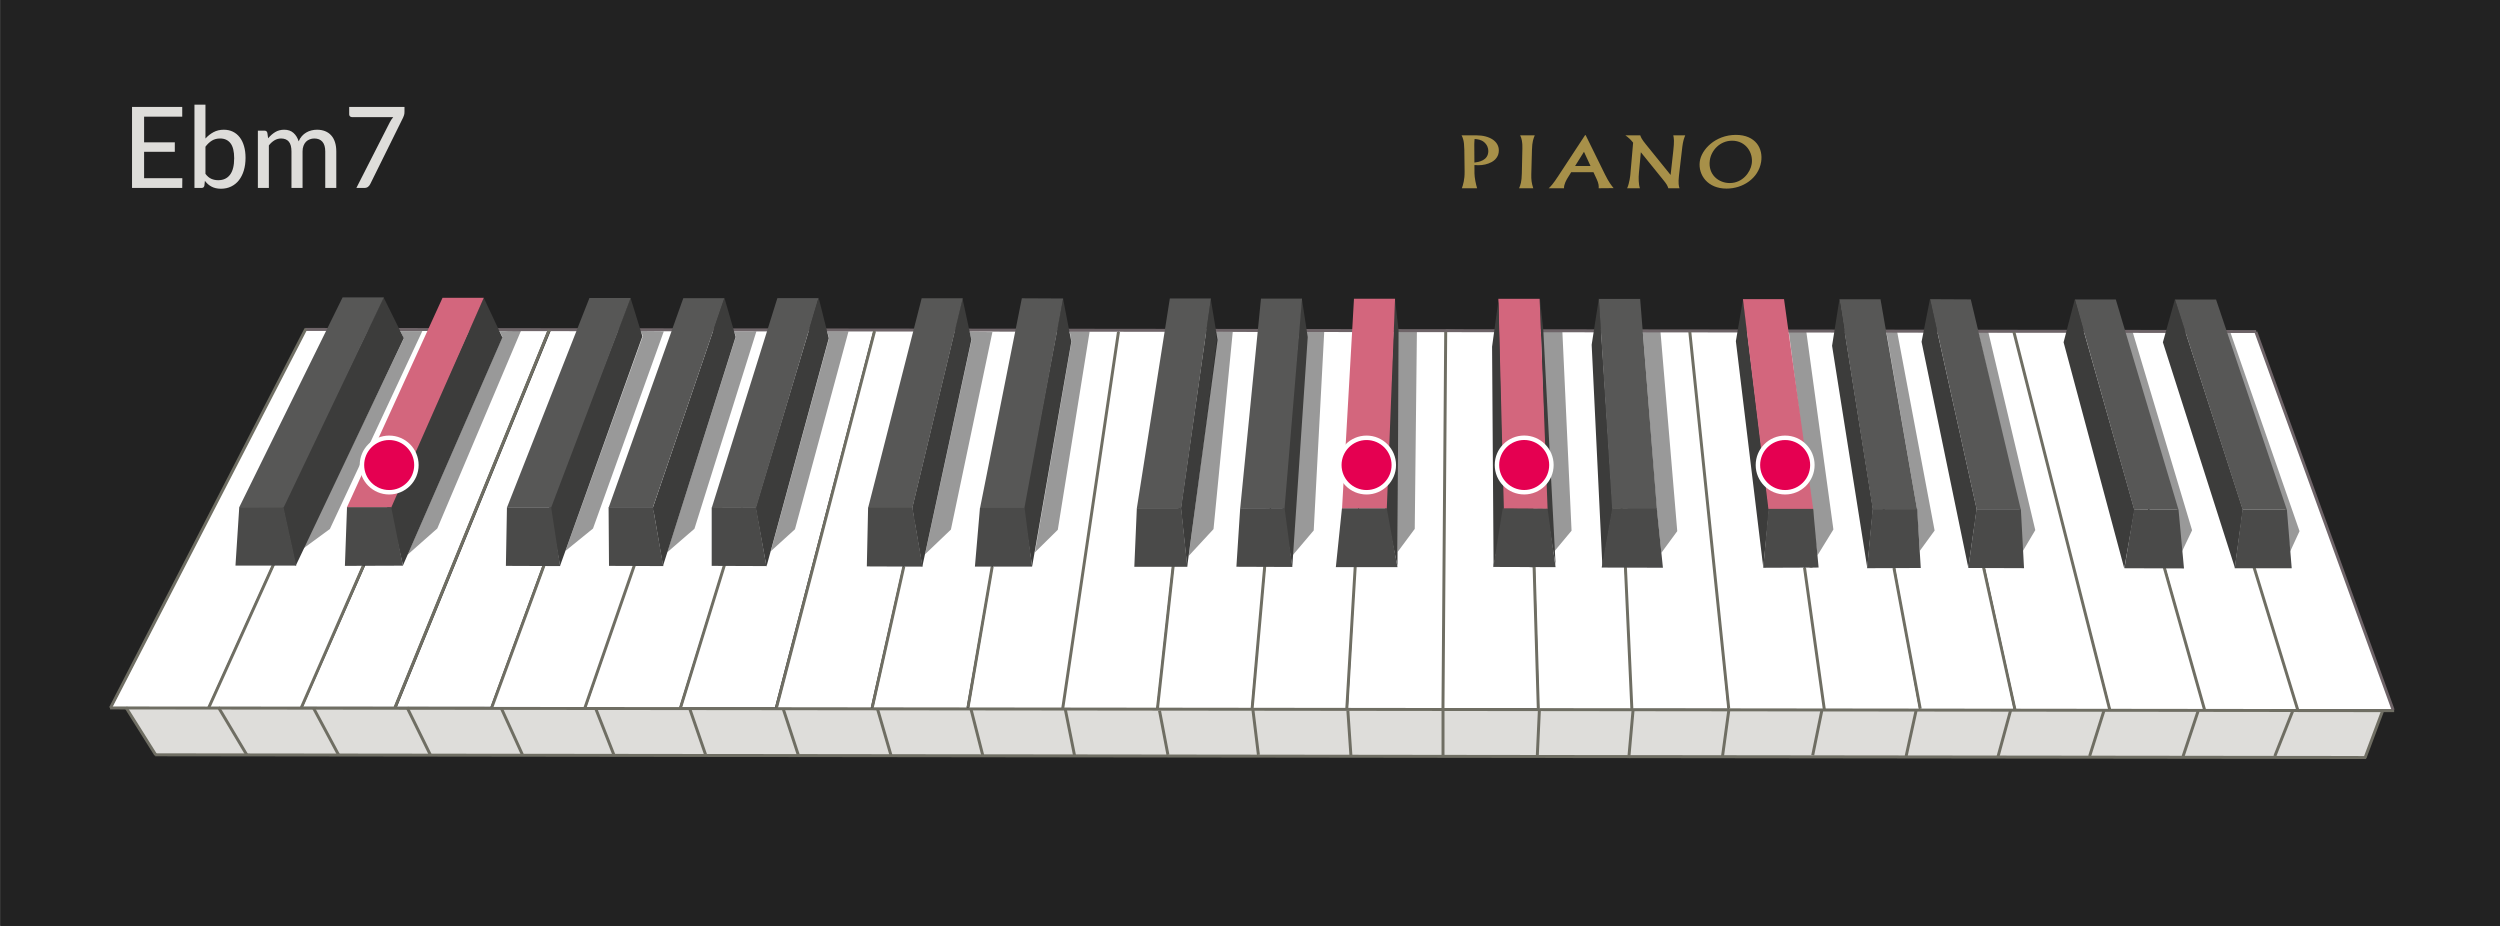
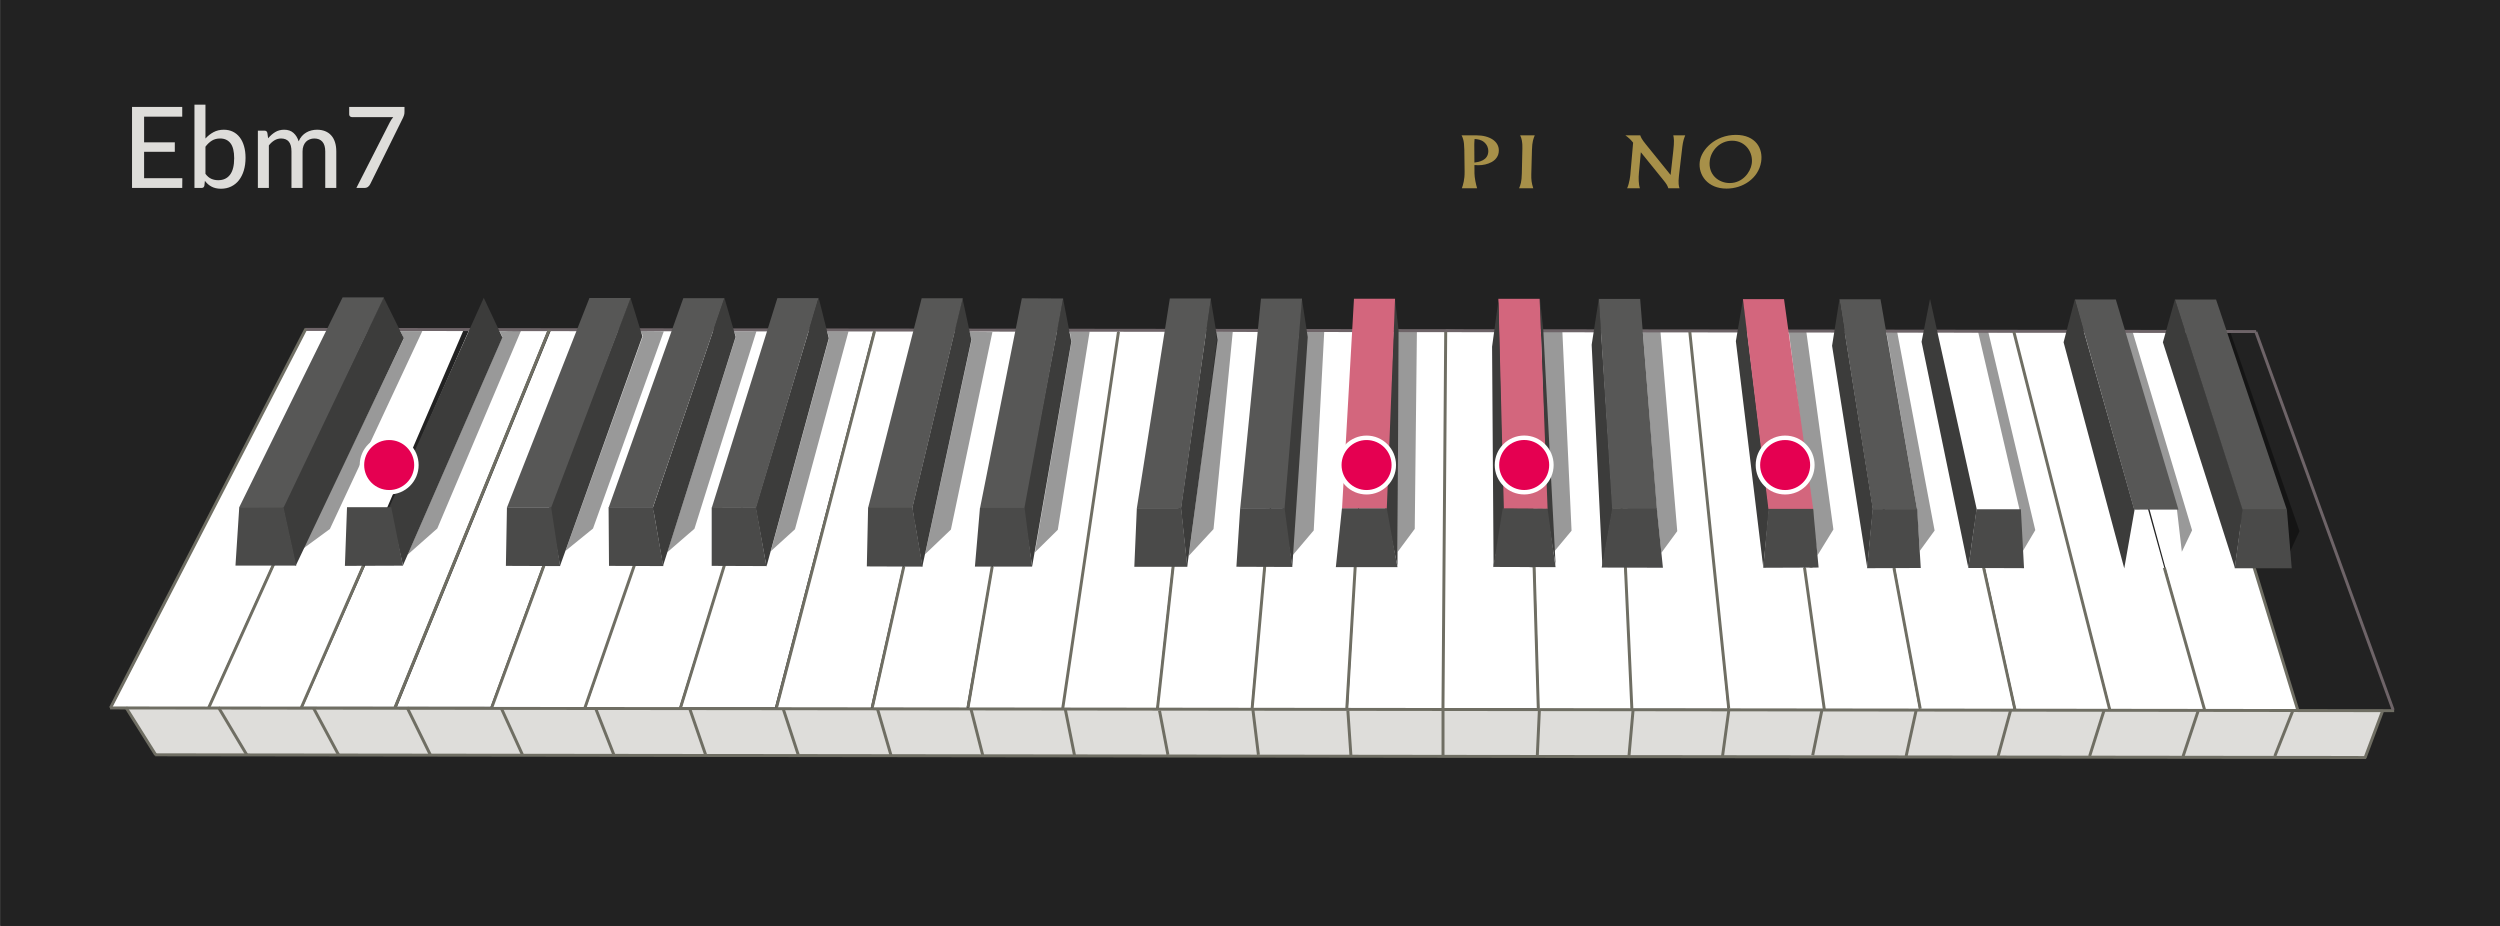
<svg xmlns="http://www.w3.org/2000/svg" xmlns:ns1="http://sodipodi.sourceforge.net/DTD/sodipodi-0.dtd" xmlns:ns2="http://www.inkscape.org/namespaces/inkscape" xmlns:xlink="http://www.w3.org/1999/xlink" width="841.89pt" height="311.811pt" viewBox="0 0 841.89 311.811" version="1.2" id="svg591" ns1:docname="Mineur_07.pdf">
  <rect x="0" y="0" width="841.89" height="311.811" fill="#333333" stroke="none" />
  <ns1:namedview id="namedview593" pagecolor="#ffffff" bordercolor="#666666" borderopacity="1.0" ns2:pageshadow="2" ns2:pageopacity="0.0" ns2:pagecheckerboard="0" ns2:document-units="pt" />
  <defs id="defs254">
    <g id="g17">
      <symbol overflow="visible" id="glyph0-0">
        <path style="stroke:none;" d="M 4.688 -21.719 C 5.02 -22 5.375 -22.258 5.75 -22.5 C 6.125 -22.738 6.531 -22.945 6.969 -23.125 C 7.414 -23.312 7.891 -23.457 8.391 -23.562 C 8.898 -23.676 9.453 -23.734 10.047 -23.734 C 10.859 -23.734 11.598 -23.617 12.266 -23.391 C 12.941 -23.16 13.516 -22.836 13.984 -22.422 C 14.453 -22.016 14.816 -21.516 15.078 -20.922 C 15.336 -20.336 15.469 -19.688 15.469 -18.969 C 15.469 -18.27 15.375 -17.672 15.188 -17.172 C 15.008 -16.672 14.773 -16.234 14.484 -15.859 C 14.203 -15.484 13.891 -15.16 13.547 -14.891 C 13.211 -14.617 12.895 -14.359 12.594 -14.109 C 12.289 -13.867 12.023 -13.633 11.797 -13.406 C 11.578 -13.188 11.445 -12.93 11.406 -12.641 L 11.062 -10.672 L 8.531 -10.672 L 8.266 -12.906 C 8.203 -13.344 8.25 -13.723 8.406 -14.047 C 8.57 -14.367 8.797 -14.664 9.078 -14.938 C 9.359 -15.219 9.672 -15.477 10.016 -15.719 C 10.359 -15.969 10.676 -16.234 10.969 -16.516 C 11.27 -16.805 11.52 -17.129 11.719 -17.484 C 11.926 -17.836 12.031 -18.258 12.031 -18.75 C 12.031 -19.344 11.816 -19.812 11.391 -20.156 C 10.961 -20.508 10.41 -20.688 9.734 -20.688 C 9.234 -20.688 8.805 -20.633 8.453 -20.531 C 8.109 -20.426 7.812 -20.305 7.562 -20.172 C 7.32 -20.047 7.113 -19.93 6.938 -19.828 C 6.758 -19.723 6.594 -19.672 6.438 -19.672 C 6.094 -19.672 5.844 -19.82 5.688 -20.125 Z M 7.469 -5.656 C 7.469 -5.969 7.523 -6.258 7.641 -6.531 C 7.754 -6.801 7.906 -7.035 8.094 -7.234 C 8.289 -7.441 8.523 -7.602 8.797 -7.719 C 9.066 -7.832 9.359 -7.891 9.672 -7.891 C 9.973 -7.891 10.254 -7.832 10.516 -7.719 C 10.785 -7.602 11.02 -7.441 11.219 -7.234 C 11.414 -7.035 11.57 -6.801 11.688 -6.531 C 11.801 -6.258 11.859 -5.969 11.859 -5.656 C 11.859 -5.344 11.801 -5.051 11.688 -4.781 C 11.57 -4.508 11.414 -4.273 11.219 -4.078 C 11.02 -3.879 10.785 -3.723 10.516 -3.609 C 10.254 -3.492 9.973 -3.438 9.672 -3.438 C 9.359 -3.438 9.066 -3.492 8.797 -3.609 C 8.523 -3.723 8.289 -3.879 8.094 -4.078 C 7.906 -4.273 7.754 -4.508 7.641 -4.781 C 7.523 -5.051 7.469 -5.344 7.469 -5.656 Z M 0.844 -27.281 L 19.516 -27.281 L 19.516 0 L 0.844 0 Z M 1.859 -1.109 L 18.375 -1.109 L 18.375 -26.188 L 1.859 -26.188 Z M 1.859 -1.109 " id="path2" />
      </symbol>
      <symbol overflow="visible" id="glyph0-1">
        <path style="stroke:none;" d="M 20.297 -3.281 L 20.266 0 L 3.359 0 L 3.359 -27.281 L 20.266 -27.281 L 20.266 -24 L 7.422 -24 L 7.422 -15.359 L 17.766 -15.359 L 17.766 -12.172 L 7.422 -12.172 L 7.422 -3.281 Z M 20.297 -3.281 " id="path5" />
      </symbol>
      <symbol overflow="visible" id="glyph0-2">
        <path style="stroke:none;" d="M 6.312 -4.75 C 6.914 -3.945 7.57 -3.391 8.281 -3.078 C 8.988 -2.766 9.766 -2.609 10.609 -2.609 C 12.328 -2.609 13.648 -3.219 14.578 -4.438 C 15.516 -5.664 15.984 -7.523 15.984 -10.016 C 15.984 -12.305 15.57 -13.984 14.75 -15.047 C 13.926 -16.117 12.758 -16.656 11.25 -16.656 C 10.188 -16.656 9.266 -16.414 8.484 -15.938 C 7.703 -15.457 6.977 -14.773 6.312 -13.891 Z M 6.312 -16.641 C 7.102 -17.523 8.004 -18.238 9.016 -18.781 C 10.035 -19.332 11.191 -19.609 12.484 -19.609 C 13.609 -19.609 14.625 -19.391 15.531 -18.953 C 16.438 -18.516 17.207 -17.883 17.844 -17.062 C 18.477 -16.25 18.961 -15.258 19.297 -14.094 C 19.641 -12.926 19.812 -11.609 19.812 -10.141 C 19.812 -8.586 19.617 -7.172 19.234 -5.891 C 18.848 -4.609 18.297 -3.508 17.578 -2.594 C 16.867 -1.688 16 -0.984 14.969 -0.484 C 13.945 0.016 12.797 0.266 11.516 0.266 C 10.891 0.266 10.316 0.203 9.797 0.078 C 9.285 -0.035 8.812 -0.207 8.375 -0.438 C 7.938 -0.664 7.531 -0.941 7.156 -1.266 C 6.789 -1.598 6.445 -1.973 6.125 -2.391 L 5.953 -0.781 C 5.848 -0.258 5.531 0 5 0 L 2.609 0 L 2.609 -28.047 L 6.312 -28.047 Z M 6.312 -16.641 " id="path8" />
      </symbol>
      <symbol overflow="visible" id="glyph0-3">
        <path style="stroke:none;" d="M 2.609 0 L 2.609 -19.297 L 4.828 -19.297 C 5.348 -19.297 5.672 -19.051 5.797 -18.562 L 6.062 -16.719 C 6.77 -17.57 7.555 -18.266 8.422 -18.797 C 9.297 -19.336 10.312 -19.609 11.469 -19.609 C 12.75 -19.609 13.785 -19.254 14.578 -18.547 C 15.379 -17.848 15.969 -16.895 16.344 -15.688 C 16.625 -16.375 16.984 -16.961 17.422 -17.453 C 17.867 -17.953 18.363 -18.359 18.906 -18.672 C 19.445 -18.992 20.023 -19.227 20.641 -19.375 C 21.254 -19.531 21.879 -19.609 22.516 -19.609 C 23.535 -19.609 24.445 -19.445 25.25 -19.125 C 26.062 -18.801 26.742 -18.328 27.297 -17.703 C 27.859 -17.086 28.285 -16.32 28.578 -15.406 C 28.867 -14.5 29.016 -13.461 29.016 -12.297 L 29.016 0 L 25.297 0 L 25.297 -12.297 C 25.297 -13.734 24.977 -14.816 24.344 -15.547 C 23.719 -16.285 22.805 -16.656 21.609 -16.656 C 21.078 -16.656 20.566 -16.562 20.078 -16.375 C 19.598 -16.195 19.176 -15.926 18.812 -15.562 C 18.457 -15.195 18.176 -14.738 17.969 -14.188 C 17.758 -13.645 17.656 -13.016 17.656 -12.297 L 17.656 0 L 13.922 0 L 13.922 -12.297 C 13.922 -13.785 13.625 -14.883 13.031 -15.594 C 12.438 -16.301 11.562 -16.656 10.406 -16.656 C 9.613 -16.656 8.875 -16.445 8.188 -16.031 C 7.5 -15.613 6.875 -15.047 6.312 -14.328 L 6.312 0 Z M 2.609 0 " id="path11" />
      </symbol>
      <symbol overflow="visible" id="glyph0-4">
        <path style="stroke:none;" d="M 20.594 -27.281 L 20.594 -25.625 C 20.594 -25.145 20.535 -24.754 20.422 -24.453 C 20.316 -24.16 20.219 -23.906 20.125 -23.688 L 9.062 -1.312 C 8.883 -0.945 8.633 -0.633 8.312 -0.375 C 8 -0.125 7.578 0 7.047 0 L 4.391 0 L 15.625 -22.062 C 15.812 -22.414 16 -22.738 16.188 -23.031 C 16.375 -23.332 16.582 -23.609 16.812 -23.859 L 2.875 -23.859 C 2.633 -23.859 2.422 -23.945 2.234 -24.125 C 2.055 -24.301 1.969 -24.508 1.969 -24.75 L 1.969 -27.281 Z M 20.594 -27.281 " id="path14" />
      </symbol>
    </g>
    <clipPath id="clip1">
      <path d="M 486.91 45 L 594 45 L 594 64 L 486.91 64 Z M 486.91 45 " id="path19" />
    </clipPath>
    <clipPath id="clip3">
      <path d="M 6 0.426 L 19 0.426 L 19 18.512 L 6 18.512 Z M 6 0.426 " id="path22" />
    </clipPath>
    <clipPath id="clip4">
      <path d="M 25 0.426 L 31 0.426 L 31 18.512 L 25 18.512 Z M 25 0.426 " id="path25" />
    </clipPath>
    <clipPath id="clip5">
      <path d="M 61 0.426 L 82 0.426 L 82 18.512 L 61 18.512 Z M 61 0.426 " id="path28" />
    </clipPath>
    <clipPath id="clip6">
      <path d="M 35 0.426 L 58 0.426 L 58 18.512 L 35 18.512 Z M 35 0.426 " id="path31" />
    </clipPath>
    <clipPath id="clip7">
      <path d="M 86 0.426 L 107.191 0.426 L 107.191 18.512 L 86 18.512 Z M 86 0.426 " id="path34" />
    </clipPath>
    <clipPath id="clip2">
      <rect x="0" y="0" width="108" height="19" id="rect37" />
    </clipPath>
    <g id="surface9" clip-path="url(#clip2)">
      <g clip-path="url(#clip3)" clip-rule="nonzero" id="g42">
        <path style=" stroke:none;fill-rule:nonzero;fill:rgb(65.491%,56.471%,28.627%);fill-opacity:1;" d="M 10.516 9.746 C 10.871 9.699 11.344 9.633 11.848 9.512 C 12.355 9.391 12.895 9.211 13.391 8.938 C 13.887 8.668 14.336 8.297 14.664 7.797 C 14.992 7.293 15.195 6.656 15.199 5.848 C 15.199 5.594 15.172 5.332 15.117 5.07 C 15.062 4.809 14.98 4.547 14.863 4.285 C 14.746 4.027 14.598 3.773 14.414 3.531 C 14.23 3.289 14.012 3.059 13.754 2.844 C 13.516 2.645 13.262 2.484 13.004 2.355 C 12.746 2.227 12.48 2.129 12.215 2.055 C 11.945 1.98 11.672 1.93 11.398 1.887 C 11.129 1.848 10.852 1.82 10.582 1.797 C 10.566 1.949 10.555 2.113 10.539 2.289 C 10.527 2.461 10.516 2.641 10.504 2.82 C 10.492 3 10.484 3.18 10.48 3.352 C 10.477 3.523 10.473 3.688 10.473 3.84 L 10.516 9.746 M 11.117 0.574 C 12.262 0.574 13.312 0.699 14.246 0.938 C 15.176 1.18 15.988 1.531 16.66 1.977 C 17.324 2.422 17.852 2.965 18.203 3.59 C 18.559 4.211 18.746 4.914 18.738 5.676 C 18.734 6.605 18.477 7.379 18.055 8.016 C 17.633 8.656 17.043 9.16 16.367 9.547 C 15.691 9.934 14.93 10.207 14.16 10.383 C 13.391 10.559 12.613 10.637 11.906 10.637 C 11.859 10.637 11.816 10.637 11.773 10.637 C 11.73 10.637 11.684 10.633 11.641 10.633 C 11.598 10.633 11.555 10.629 11.512 10.629 C 11.469 10.625 11.426 10.625 11.387 10.621 L 10.52 10.574 L 10.539 13.473 C 10.543 13.812 10.574 14.207 10.625 14.629 C 10.676 15.051 10.746 15.5 10.832 15.945 C 10.914 16.395 11.012 16.84 11.113 17.258 C 11.219 17.672 11.324 18.062 11.43 18.395 L 6.293 18.395 C 6.391 18.098 6.5 17.773 6.609 17.41 C 6.715 17.047 6.824 16.645 6.914 16.188 C 7.008 15.734 7.09 15.227 7.145 14.648 C 7.195 14.07 7.227 13.426 7.215 12.699 L 7.121 5.461 C 7.109 4.656 7.07 3.992 7.008 3.438 C 6.949 2.883 6.867 2.434 6.773 2.066 C 6.684 1.699 6.582 1.41 6.48 1.172 C 6.379 0.934 6.273 0.746 6.184 0.574 Z M 11.117 0.574 " id="path40" />
      </g>
      <g clip-path="url(#clip4)" clip-rule="nonzero" id="g46">
        <path style=" stroke:none;fill-rule:nonzero;fill:rgb(65.491%,56.471%,28.627%);fill-opacity:1;" d="M 30.844 0.574 C 30.734 0.84 30.625 1.105 30.52 1.395 C 30.418 1.684 30.32 1.996 30.234 2.359 C 30.148 2.723 30.074 3.141 30.016 3.637 C 29.957 4.133 29.914 4.707 29.898 5.391 L 29.672 13.59 C 29.66 14.086 29.66 14.52 29.676 14.922 C 29.688 15.324 29.719 15.691 29.77 16.055 C 29.82 16.418 29.891 16.777 29.98 17.156 C 30.074 17.539 30.191 17.941 30.332 18.395 L 25.562 18.395 C 25.676 18.125 25.785 17.863 25.887 17.57 C 25.992 17.281 26.086 16.965 26.172 16.59 C 26.254 16.215 26.324 15.785 26.379 15.266 C 26.438 14.746 26.473 14.133 26.488 13.402 L 26.672 4.906 C 26.684 4.391 26.676 3.934 26.648 3.52 C 26.621 3.105 26.578 2.73 26.512 2.391 C 26.449 2.047 26.367 1.734 26.27 1.434 C 26.172 1.137 26.055 0.855 25.922 0.574 Z M 30.844 0.574 " id="path44" />
      </g>
      <g clip-path="url(#clip5)" clip-rule="nonzero" id="g50">
        <path style=" stroke:none;fill-rule:nonzero;fill:rgb(65.491%,56.471%,28.627%);fill-opacity:1;" d="M 81.516 0.574 C 81.414 0.816 81.32 1.062 81.227 1.32 C 81.133 1.582 81.043 1.855 80.957 2.16 C 80.871 2.465 80.793 2.801 80.723 3.18 C 80.648 3.562 80.582 3.988 80.527 4.469 L 79.41 14.059 C 79.328 14.734 79.289 15.301 79.273 15.777 C 79.258 16.254 79.27 16.645 79.297 16.977 C 79.324 17.305 79.367 17.57 79.418 17.797 C 79.469 18.027 79.527 18.219 79.582 18.395 L 75.816 18.395 C 75.754 18.168 75.672 17.945 75.57 17.727 C 75.469 17.508 75.352 17.297 75.227 17.09 C 75.098 16.883 74.957 16.68 74.809 16.484 C 74.664 16.285 74.512 16.09 74.355 15.898 L 66.562 6.258 L 65.914 13.285 C 65.875 13.672 65.852 14.098 65.836 14.539 C 65.824 14.98 65.824 15.441 65.848 15.895 C 65.867 16.352 65.906 16.801 65.973 17.223 C 66.039 17.648 66.133 18.047 66.254 18.395 L 61.945 18.395 C 62.148 17.949 62.316 17.457 62.449 16.969 C 62.59 16.48 62.695 15.992 62.777 15.551 C 62.859 15.109 62.918 14.711 62.957 14.406 C 62.996 14.098 63.02 13.883 63.027 13.801 L 63.965 3.039 C 63.738 2.758 63.535 2.52 63.34 2.305 C 63.145 2.09 62.957 1.902 62.766 1.719 C 62.566 1.535 62.363 1.355 62.133 1.172 C 61.906 0.988 61.648 0.793 61.355 0.574 L 66.359 0.574 C 66.438 0.781 66.508 0.965 66.59 1.152 C 66.672 1.34 66.766 1.527 66.898 1.75 C 67.027 1.973 67.195 2.223 67.426 2.535 C 67.648 2.844 67.938 3.215 68.305 3.672 L 76.586 13.918 L 77.488 5.824 C 77.582 4.992 77.641 4.312 77.676 3.746 C 77.711 3.176 77.719 2.723 77.711 2.34 C 77.699 1.961 77.672 1.648 77.633 1.367 C 77.594 1.086 77.543 0.836 77.488 0.574 Z M 81.516 0.574 " id="path48" />
      </g>
      <g clip-path="url(#clip6)" clip-rule="nonzero" id="g54">
-         <path style=" stroke:none;fill-rule:nonzero;fill:rgb(65.491%,56.471%,28.627%);fill-opacity:1;" d="M 44.418 10.906 L 49.621 10.906 L 47.414 6.109 L 44.418 10.906 M 54.434 13.637 C 54.766 14.32 55.074 14.902 55.359 15.402 C 55.641 15.906 55.902 16.328 56.145 16.691 C 56.383 17.055 56.605 17.359 56.812 17.629 C 57.02 17.898 57.215 18.133 57.395 18.352 L 52.367 18.395 C 52.383 18.207 52.391 18.012 52.379 17.797 C 52.371 17.586 52.352 17.363 52.305 17.117 C 52.258 16.871 52.191 16.605 52.094 16.312 C 51.996 16.016 51.867 15.695 51.699 15.344 L 50.602 12.98 L 43.109 12.98 L 41.934 14.875 C 41.832 15.039 41.699 15.254 41.562 15.512 C 41.422 15.766 41.273 16.059 41.141 16.371 C 41.008 16.688 40.887 17.023 40.805 17.363 C 40.719 17.707 40.672 18.055 40.688 18.395 L 35.523 18.395 C 35.707 18.23 35.883 18.066 36.078 17.871 C 36.27 17.672 36.477 17.441 36.719 17.145 C 36.961 16.848 37.242 16.48 37.578 16.012 C 37.914 15.539 38.309 14.965 38.777 14.246 L 47.797 0.496 L 47.973 0.496 Z M 54.434 13.637 " id="path52" />
-       </g>
+         </g>
      <g clip-path="url(#clip7)" clip-rule="nonzero" id="g58">
        <path style=" stroke:none;fill-rule:nonzero;fill:rgb(65.491%,56.471%,28.627%);fill-opacity:1;" d="M 96.496 16.645 C 97.582 16.645 98.559 16.414 99.418 16.031 C 100.281 15.648 101.027 15.105 101.656 14.477 C 102.281 13.848 102.789 13.129 103.164 12.398 C 103.543 11.664 103.789 10.914 103.898 10.219 C 104.047 9.293 104.004 8.344 103.777 7.438 C 103.555 6.527 103.152 5.664 102.582 4.918 C 102.012 4.168 101.273 3.535 100.391 3.086 C 99.5 2.641 98.465 2.383 97.297 2.383 C 96.289 2.383 95.34 2.582 94.48 2.938 C 93.625 3.289 92.852 3.797 92.195 4.414 C 91.535 5.027 90.992 5.75 90.582 6.535 C 90.172 7.32 89.898 8.164 89.785 9.031 C 89.621 10.238 89.73 11.316 90.039 12.258 C 90.352 13.195 90.863 13.996 91.512 14.645 C 92.156 15.293 92.938 15.793 93.789 16.129 C 94.641 16.469 95.566 16.645 96.496 16.645 M 98.574 0.422 C 100.234 0.422 101.648 0.711 102.816 1.219 C 103.984 1.723 104.91 2.441 105.605 3.301 C 106.293 4.16 106.754 5.156 106.992 6.227 C 107.23 7.289 107.25 8.422 107.066 9.555 C 106.836 10.941 106.332 12.195 105.625 13.297 C 104.918 14.395 104.004 15.34 102.945 16.113 C 101.895 16.887 100.695 17.484 99.422 17.895 C 98.145 18.297 96.789 18.512 95.414 18.512 C 93.844 18.512 92.465 18.23 91.281 17.738 C 90.102 17.242 89.117 16.539 88.348 15.691 C 87.578 14.84 87.02 13.848 86.691 12.781 C 86.359 11.715 86.258 10.574 86.406 9.438 C 86.531 8.441 86.914 7.387 87.527 6.359 C 88.145 5.328 88.992 4.328 90.039 3.449 C 91.094 2.57 92.352 1.812 93.781 1.277 C 95.219 0.738 96.824 0.422 98.574 0.422 " id="path56" />
      </g>
    </g>
    <clipPath id="clip8">
      <path d="M 486.91 36.609 L 601.066 36.609 L 601.066 75.57 L 486.91 75.57 Z M 486.91 36.609 " id="path61" />
    </clipPath>
    <filter id="alpha" filterUnits="objectBoundingBox" x="0" y="0" width="1" height="1">
      <feColorMatrix type="matrix" in="SourceGraphic" values="0 0 0 0 1 0 0 0 0 1 0 0 0 0 1 0 0 0 1 0" id="feColorMatrix64" />
    </filter>
    <mask id="mask0">
      <g filter="url(#alpha)" id="g69">
        <rect x="0" y="0" width="841.89" height="311.811" style="fill:rgb(0%,0%,0%);fill-opacity:0.4;stroke:none;" id="rect67" />
      </g>
    </mask>
    <clipPath id="clip9">
      <rect x="0" y="0" width="18" height="79" id="rect72" />
    </clipPath>
    <g id="surface12" clip-path="url(#clip9)">
      <path style=" stroke:none;fill-rule:nonzero;fill:rgb(0%,0%,0%);fill-opacity:1;" d="M 1.383 1.656 L 11.035 77.039 L 16.406 68.305 L 7.281 1.656 Z M 1.383 1.656 " id="path75" />
    </g>
    <mask id="mask1">
      <g filter="url(#alpha)" id="g80">
        <rect x="0" y="0" width="841.89" height="311.811" style="fill:rgb(0%,0%,0%);fill-opacity:0.4;stroke:none;" id="rect78" />
      </g>
    </mask>
    <clipPath id="clip10">
      <rect x="0" y="0" width="19" height="77" id="rect83" />
    </clipPath>
    <g id="surface15" clip-path="url(#clip10)">
      <path style=" stroke:none;fill-rule:nonzero;fill:rgb(0%,0%,0%);fill-opacity:1;" d="M 1.191 1.441 L 11.484 61.094 L 12.484 75.539 L 17.492 68.66 L 4.824 1.441 Z M 1.191 1.441 " id="path86" />
    </g>
    <mask id="mask2">
      <g filter="url(#alpha)" id="g91">
        <rect x="0" y="0" width="841.89" height="311.811" style="fill:rgb(0%,0%,0%);fill-opacity:0.4;stroke:none;" id="rect89" />
      </g>
    </mask>
    <clipPath id="clip11">
      <rect x="0" y="0" width="28" height="77" id="rect94" />
    </clipPath>
    <g id="surface18" clip-path="url(#clip11)">
      <path style=" stroke:none;fill-rule:nonzero;fill:rgb(0%,0%,0%);fill-opacity:1;" d="M 1.078 1.652 L 21.504 61.73 L 23.211 75.75 L 26.379 68.871 L 3.008 1.652 Z M 1.078 1.652 " id="path97" />
    </g>
    <mask id="mask3">
      <g filter="url(#alpha)" id="g102">
        <rect x="0" y="0" width="841.89" height="311.811" style="fill:rgb(0%,0%,0%);fill-opacity:0.4;stroke:none;" id="rect100" />
      </g>
    </mask>
    <clipPath id="clip12">
      <rect x="0" y="0" width="26" height="77" id="rect105" />
    </clipPath>
    <g id="surface21" clip-path="url(#clip12)">
      <path style=" stroke:none;fill-rule:nonzero;fill:rgb(0%,0%,0%);fill-opacity:1;" d="M 1.383 1.715 L 19.113 61.723 L 20.75 75.812 L 24.199 68.578 L 4.164 1.715 Z M 1.383 1.715 " id="path108" />
    </g>
    <mask id="mask4">
      <g filter="url(#alpha)" id="g113">
        <rect x="0" y="0" width="841.89" height="311.811" style="fill:rgb(0%,0%,0%);fill-opacity:0.4;stroke:none;" id="rect111" />
      </g>
    </mask>
    <clipPath id="clip13">
      <rect x="0" y="0" width="22" height="77" id="rect116" />
    </clipPath>
    <g id="surface24" clip-path="url(#clip13)">
      <path style=" stroke:none;fill-rule:nonzero;fill:rgb(0%,0%,0%);fill-opacity:1;" d="M 1.117 1.66 L 15.023 61.312 L 16.094 75.758 L 20.395 68.523 L 4.535 1.66 Z M 1.117 1.66 " id="path119" />
    </g>
    <mask id="mask5">
      <g filter="url(#alpha)" id="g124">
        <rect x="0" y="0" width="841.89" height="311.811" style="fill:rgb(0%,0%,0%);fill-opacity:0.4;stroke:none;" id="rect122" />
      </g>
    </mask>
    <clipPath id="clip14">
      <rect x="0" y="0" width="14" height="78" id="rect127" />
    </clipPath>
    <g id="surface27" clip-path="url(#clip14)">
      <path style=" stroke:none;fill-rule:nonzero;fill:rgb(0%,0%,0%);fill-opacity:1;" d="M 1.203 1.656 L 5.895 61.297 L 7.457 76.188 L 12.824 68.871 L 7.172 1.656 Z M 1.203 1.656 " id="path130" />
    </g>
    <mask id="mask6">
      <g filter="url(#alpha)" id="g135">
        <rect x="0" y="0" width="841.89" height="311.811" style="fill:rgb(0%,0%,0%);fill-opacity:0.4;stroke:none;" id="rect133" />
      </g>
    </mask>
    <clipPath id="clip15">
      <rect x="0" y="0" width="14" height="78" id="rect138" />
    </clipPath>
    <g id="surface30" clip-path="url(#clip15)">
      <path style=" stroke:none;fill-rule:nonzero;fill:rgb(0%,0%,0%);fill-opacity:1;" d="M 1.953 1.492 C 1.953 1.492 4.316 62.184 4.195 61.699 C 4.078 61.215 6.152 76.027 6.152 76.027 L 12.23 68.711 L 9.129 1.492 Z M 1.953 1.492 " id="path141" />
    </g>
    <mask id="mask7">
      <g filter="url(#alpha)" id="g146">
        <rect x="0" y="0" width="841.89" height="311.811" style="fill:rgb(0%,0%,0%);fill-opacity:0.4;stroke:none;" id="rect144" />
      </g>
    </mask>
    <clipPath id="clip16">
      <rect x="0" y="0" width="13" height="79" id="rect149" />
    </clipPath>
    <g id="surface33" clip-path="url(#clip16)">
      <path style=" stroke:none;fill-rule:nonzero;fill:rgb(0%,0%,0%);fill-opacity:1;" d="M 6.133 1.477 L 1.188 77.145 L 8.402 68.625 L 11.961 1.336 Z M 6.133 1.477 " id="path152" />
    </g>
    <mask id="mask8">
      <g filter="url(#alpha)" id="g157">
        <rect x="0" y="0" width="841.89" height="311.811" style="fill:rgb(0%,0%,0%);fill-opacity:0.4;stroke:none;" id="rect155" />
      </g>
    </mask>
    <clipPath id="clip17">
      <rect x="0" y="0" width="10" height="77" id="rect160" />
    </clipPath>
    <g id="surface36" clip-path="url(#clip17)">
      <path style=" stroke:none;fill-rule:nonzero;fill:rgb(0%,0%,0%);fill-opacity:1;" d="M 1.543 1.379 L 1.629 75.914 L 7.426 68.102 L 8.152 1.379 Z M 1.543 1.379 " id="path163" />
    </g>
    <mask id="mask9">
      <g filter="url(#alpha)" id="g168">
        <rect x="0" y="0" width="841.89" height="311.811" style="fill:rgb(0%,0%,0%);fill-opacity:0.4;stroke:none;" id="rect166" />
      </g>
    </mask>
    <clipPath id="clip18">
      <rect x="0" y="0" width="29" height="77" id="rect171" />
    </clipPath>
    <g id="surface39" clip-path="url(#clip18)">
      <path style=" stroke:none;fill-rule:nonzero;fill:rgb(0%,0%,0%);fill-opacity:1;" d="M 20.555 1.652 L 21.195 3.836 L 1.578 75.621 L 9.711 68.234 L 27.727 1.652 Z M 20.555 1.652 " id="path174" />
    </g>
    <mask id="mask10">
      <g filter="url(#alpha)" id="g179">
        <rect x="0" y="0" width="841.89" height="311.811" style="fill:rgb(0%,0%,0%);fill-opacity:0.4;stroke:none;" id="rect177" />
      </g>
    </mask>
    <clipPath id="clip19">
      <rect x="0" y="0" width="26" height="78" id="rect182" />
    </clipPath>
    <g id="surface42" clip-path="url(#clip19)">
      <path style=" stroke:none;fill-rule:nonzero;fill:rgb(0%,0%,0%);fill-opacity:1;" d="M 16.527 1.762 L 17.172 4.512 L 1.52 76.648 L 10.223 68.34 L 24.199 1.832 Z M 16.527 1.762 " id="path185" />
    </g>
    <mask id="mask11">
      <g filter="url(#alpha)" id="g190">
        <rect x="0" y="0" width="841.89" height="311.811" style="fill:rgb(0%,0%,0%);fill-opacity:0.4;stroke:none;" id="rect188" />
      </g>
    </mask>
    <clipPath id="clip20">
      <rect x="0" y="0" width="18" height="79" id="rect193" />
    </clipPath>
    <g id="surface45" clip-path="url(#clip20)">
      <path style=" stroke:none;fill-rule:nonzero;fill:rgb(0%,0%,0%);fill-opacity:1;" d="M 10.371 1.809 L 10.801 4.488 L 1.316 77.191 L 9.66 68.176 L 16.129 1.809 Z M 10.371 1.809 " id="path196" />
    </g>
    <mask id="mask12">
      <g filter="url(#alpha)" id="g201">
        <rect x="0" y="0" width="841.89" height="311.811" style="fill:rgb(0%,0%,0%);fill-opacity:0.4;stroke:none;" id="rect199" />
      </g>
    </mask>
    <clipPath id="clip21">
      <rect x="0" y="0" width="44" height="76" id="rect204" />
    </clipPath>
    <g id="surface48" clip-path="url(#clip21)">
      <path style=" stroke:none;fill-rule:nonzero;fill:rgb(0%,0%,0%);fill-opacity:1;" d="M 34.832 1.488 L 35.973 4.027 L 1.895 74.891 L 11.09 68.141 L 42.219 1.488 Z M 34.832 1.488 " id="path207" />
    </g>
    <mask id="mask13">
      <g filter="url(#alpha)" id="g212">
        <rect x="0" y="0" width="841.89" height="311.811" style="fill:rgb(0%,0%,0%);fill-opacity:0.4;stroke:none;" id="rect210" />
      </g>
    </mask>
    <clipPath id="clip22">
      <rect x="0" y="0" width="41" height="78" id="rect215" />
    </clipPath>
    <g id="surface51" clip-path="url(#clip22)">
      <path style=" stroke:none;fill-rule:nonzero;fill:rgb(0%,0%,0%);fill-opacity:1;" d="M 32.242 1.52 L 33.168 3.422 L 1.219 76.836 L 11.266 67.957 L 39.418 1.449 Z M 32.242 1.52 " id="path218" />
    </g>
    <mask id="mask14">
      <g filter="url(#alpha)" id="g223">
        <rect x="0" y="0" width="841.89" height="311.811" style="fill:rgb(0%,0%,0%);fill-opacity:0.4;stroke:none;" id="rect221" />
      </g>
    </mask>
    <clipPath id="clip23">
      <rect x="0" y="0" width="21" height="78" id="rect226" />
    </clipPath>
    <g id="surface54" clip-path="url(#clip23)">
      <path style=" stroke:none;fill-rule:nonzero;fill:rgb(0%,0%,0%);fill-opacity:1;" d="M 13.254 1.699 L 13.828 5.086 L 1.508 76.02 L 9.215 68.418 L 19.934 1.699 Z M 13.254 1.699 " id="path229" />
    </g>
    <mask id="mask15">
      <g filter="url(#alpha)" id="g234">
        <rect x="0" y="0" width="841.89" height="311.811" style="fill:rgb(0%,0%,0%);fill-opacity:0.4;stroke:none;" id="rect232" />
      </g>
    </mask>
    <clipPath id="clip24">
      <rect x="0" y="0" width="33" height="78" id="rect237" />
    </clipPath>
    <g id="surface57" clip-path="url(#clip24)">
      <path style=" stroke:none;fill-rule:nonzero;fill:rgb(0%,0%,0%);fill-opacity:1;" d="M 24.184 1.625 L 24.828 3.312 L 1.664 76.016 L 10.859 68.062 L 31.711 1.625 Z M 24.184 1.625 " id="path240" />
    </g>
    <mask id="mask16">
      <g filter="url(#alpha)" id="g245">
        <rect x="0" y="0" width="841.89" height="311.811" style="fill:rgb(0%,0%,0%);fill-opacity:0.4;stroke:none;" id="rect243" />
      </g>
    </mask>
    <clipPath id="clip25">
      <rect x="0" y="0" width="36" height="77" id="rect248" />
    </clipPath>
    <g id="surface60" clip-path="url(#clip25)">
      <path style=" stroke:none;fill-rule:nonzero;fill:rgb(0%,0%,0%);fill-opacity:1;" d="M 26.785 1.547 L 27.5 3.164 L 1.43 75.516 L 10.699 67.988 L 34.527 1.621 Z M 26.785 1.547 " id="path251" />
    </g>
  </defs>
  <g id="surface1">
    <path style=" stroke:none;fill-rule:nonzero;fill:rgb(13.333%,13.333%,13.333%);fill-opacity:1;" d="M 0.34 311.812 L 842.227 311.812 L 842.227 0 L 0.34 0 Z M 0.34 311.812 " id="path256" />
    <g clip-path="url(#clip1)" clip-rule="nonzero" id="g260">
      <use xlink:href="#surface9" transform="matrix(1,0,0,1,486,45)" id="use258" />
    </g>
    <g clip-path="url(#clip8)" clip-rule="nonzero" id="g264">
      <path style="fill:none;stroke-width:0.337;stroke-linecap:butt;stroke-linejoin:miter;stroke:rgb(0%,0%,0%);stroke-opacity:1;stroke-miterlimit:4;" d="M -0.002 -0.002 L -200.732 -0.002 L -200.732 100.823 L -0.002 100.823 Z M -0.002 -0.002 " transform="matrix(1,0,0,-1,604.931,114.237)" id="path262" />
    </g>
    <g style="fill:rgb(87.059%,86.667%,85.49%);fill-opacity:1;" id="g268">
      <use xlink:href="#glyph0-1" x="41.102" y="63.293" id="use266" />
    </g>
    <g style="fill:rgb(87.059%,86.667%,85.49%);fill-opacity:1;" id="g276">
      <use xlink:href="#glyph0-2" x="62.876" y="63.293" id="use270" />
      <use xlink:href="#glyph0-3" x="84.232" y="63.293" id="use272" />
      <use xlink:href="#glyph0-4" x="115.62" y="63.293" id="use274" />
    </g>
-     <path style=" stroke:none;fill-rule:nonzero;fill:rgb(100%,100%,100%);fill-opacity:1;" d="M 734.234 111.438 L 773.988 238.871 L 805.684 238.871 L 759.336 111.578 Z M 734.234 111.438 " id="path278" />
    <path style=" stroke:none;fill-rule:nonzero;fill:rgb(100%,100%,100%);fill-opacity:1;" d="M 707.438 111.379 L 742.23 238.812 L 773.57 238.812 L 734.664 111.805 Z M 707.438 111.379 " id="path280" />
    <path style=" stroke:none;fill-rule:nonzero;fill:rgb(100%,100%,100%);fill-opacity:1;" d="M 678.098 111.531 L 710.766 238.965 L 742.105 238.965 L 706.742 111.676 Z M 678.098 111.531 " id="path282" />
    <path style=" stroke:none;fill-rule:nonzero;fill:rgb(100%,100%,100%);fill-opacity:1;" d="M 650.957 111.746 L 678.949 239.176 L 710.285 239.176 L 677.973 111.887 Z M 650.957 111.746 " id="path284" />
    <path style=" stroke:none;fill-rule:nonzero;fill:rgb(100%,100%,100%);fill-opacity:1;" d="M 624.238 111.699 L 646.562 239.133 L 678.184 239.133 L 651.539 111.844 Z M 624.238 111.699 " id="path286" />
    <path style=" stroke:none;fill-rule:nonzero;fill:rgb(100%,100%,100%);fill-opacity:1;" d="M 569.199 111.473 L 582.309 238.832 L 614.355 238.832 L 596.145 111.613 Z M 569.199 111.473 " id="path288" />
    <path style=" stroke:none;fill-rule:nonzero;fill:rgb(100%,100%,100%);fill-opacity:1;" d="M 543.469 111.332 L 549.777 238.695 L 581.824 238.695 L 569.281 111.473 Z M 543.469 111.332 " id="path290" />
    <path style=" stroke:none;fill-rule:nonzero;fill:rgb(100%,100%,100%);fill-opacity:1;" d="M 514.645 111.562 L 518.332 238.926 L 550.164 238.926 L 541.875 111.707 Z M 514.645 111.562 " id="path292" />
    <path style=" stroke:none;fill-rule:nonzero;fill:rgb(100%,100%,100%);fill-opacity:1;" d="M 102.832 111.188 L 37.562 238.266 L 69.965 238.266 L 127.508 111.117 Z M 102.832 111.188 " id="path294" />
    <path style=" stroke:none;fill-rule:nonzero;fill:rgb(100%,100%,100%);fill-opacity:1;" d="M 129.336 110.973 L 70.09 238.055 L 101.5 238.055 L 156.211 110.902 Z M 129.336 110.973 " id="path296" />
    <path style=" stroke:none;fill-rule:nonzero;fill:rgb(100%,100%,100%);fill-opacity:1;" d="M 158.043 110.941 L 101.988 238.02 L 132.691 238.02 L 184.566 110.867 Z M 158.043 110.941 " id="path298" />
    <path style=" stroke:none;fill-rule:nonzero;fill:rgb(100%,100%,100%);fill-opacity:1;" d="M 185.633 110.941 L 133.688 238.02 L 165.238 238.02 L 211.941 110.867 Z M 185.633 110.941 " id="path300" />
    <path style=" stroke:none;fill-rule:nonzero;fill:rgb(100%,100%,100%);fill-opacity:1;" d="M 212.898 111.152 L 165.844 238.23 L 197.254 238.23 L 240.41 111.082 Z M 212.898 111.152 " id="path302" />
    <path style=" stroke:none;fill-rule:nonzero;fill:rgb(100%,100%,100%);fill-opacity:1;" d="M 240.82 111.367 L 197.309 238.445 L 228.719 238.445 L 268.332 111.293 Z M 240.82 111.367 " id="path304" />
    <path style=" stroke:none;fill-rule:nonzero;fill:rgb(100%,100%,100%);fill-opacity:1;" d="M 268.105 111.152 L 229.555 238.23 L 260.961 238.23 L 294.199 111.082 Z M 268.105 111.152 " id="path306" />
    <path style=" stroke:none;fill-rule:nonzero;fill:rgb(100%,100%,100%);fill-opacity:1;" d="M 294.68 111.152 L 261.797 238.445 L 293.207 238.445 L 322.051 111.152 Z M 294.68 111.152 " id="path308" />
    <path style=" stroke:none;fill-rule:nonzero;fill:rgb(100%,100%,100%);fill-opacity:1;" d="M 321.965 111.367 L 294.043 238.656 L 325.449 238.656 L 347.914 111.367 Z M 321.965 111.367 " id="path310" />
    <path style=" stroke:none;fill-rule:nonzero;fill:rgb(100%,100%,100%);fill-opacity:1;" d="M 347.828 111.438 L 326.285 238.727 L 357.695 238.727 L 376.617 111.438 Z M 347.828 111.438 " id="path312" />
    <path style=" stroke:none;fill-rule:nonzero;fill:rgb(100%,100%,100%);fill-opacity:1;" d="M 376.781 111.328 L 358.07 238.617 L 389.48 238.617 L 403.441 111.469 Z M 376.781 111.328 " id="path314" />
    <path style=" stroke:none;fill-rule:nonzero;fill:rgb(100%,100%,100%);fill-opacity:1;" d="M 404.348 111.508 L 389.891 238.797 L 421.301 238.797 L 433.133 111.648 Z M 404.348 111.508 " id="path316" />
    <path style=" stroke:none;fill-rule:nonzero;fill:rgb(100%,100%,100%);fill-opacity:1;" d="M 460.984 111.473 L 453.898 238.762 L 485.73 238.762 L 486.652 111.754 Z M 460.984 111.473 " id="path318" />
    <path style=" stroke:none;fill-rule:nonzero;fill:rgb(100%,100%,100%);fill-opacity:1;" d="M 433.715 111.395 L 421.664 238.684 L 453.5 238.684 L 460.73 111.891 Z M 433.715 111.395 " id="path320" />
    <path style=" stroke:none;fill-rule:nonzero;fill:rgb(100%,100%,100%);fill-opacity:1;" d="M 596.535 111.496 L 614.465 238.785 L 646.301 238.859 L 622.984 111.281 Z M 596.535 111.496 " id="path322" />
    <path style=" stroke:none;fill-rule:nonzero;fill:rgb(100%,100%,100%);fill-opacity:1;" d="M 486.879 111.027 L 486.168 238.531 L 518.004 238.531 L 516.586 191.051 L 503.859 190.277 L 502.879 116.352 L 503.973 111.523 Z M 486.879 111.027 " id="path324" />
    <use xlink:href="#surface12" comp-op="multiply" transform="matrix(1,0,0,1,601,110)" mask="url(#mask0)" id="use326" />
    <use xlink:href="#surface15" comp-op="multiply" transform="matrix(1,0,0,1,634,110)" mask="url(#mask1)" id="use328" />
    <use xlink:href="#surface18" comp-op="multiply" transform="matrix(1,0,0,1,748,110)" mask="url(#mask2)" id="use330" />
    <use xlink:href="#surface21" comp-op="multiply" transform="matrix(1,0,0,1,714,110)" mask="url(#mask3)" id="use332" />
    <use xlink:href="#surface24" comp-op="multiply" transform="matrix(1,0,0,1,665,110)" mask="url(#mask4)" id="use334" />
    <use xlink:href="#surface27" comp-op="multiply" transform="matrix(1,0,0,1,552,110)" mask="url(#mask5)" id="use336" />
    <use xlink:href="#surface30" comp-op="multiply" transform="matrix(1,0,0,1,517,110)" mask="url(#mask6)" id="use338" />
    <use xlink:href="#surface33" comp-op="multiply" transform="matrix(1,0,0,1,434,110)" mask="url(#mask7)" id="use340" />
    <use xlink:href="#surface36" comp-op="multiply" transform="matrix(1,0,0,1,469,110)" mask="url(#mask8)" id="use342" />
    <path style="fill:none;stroke-width:1;stroke-linecap:butt;stroke-linejoin:miter;stroke:rgb(43.137%,39.215%,40.784%);stroke-opacity:1;stroke-miterlimit:4;" d="M -0 0 L 657 -0.711 " transform="matrix(1,0,0,-1,102.77,110.938)" id="path344" />
    <path style=" stroke:none;fill-rule:nonzero;fill:rgb(87.059%,86.667%,85.49%);fill-opacity:1;" d="M 42.52 238.398 L 52.535 254.289 L 796.43 255.066 L 802.465 239.176 Z M 42.52 238.398 " id="path346" />
    <path style="fill:none;stroke-width:1;stroke-linecap:butt;stroke-linejoin:miter;stroke:rgb(43.529%,43.137%,38.823%);stroke-opacity:1;stroke-miterlimit:4;" d="M -0.001 -0.001 L 769.182 -0.919 " transform="matrix(1,0,0,-1,37.064,238.401)" id="path348" />
    <path style="fill:none;stroke-width:1;stroke-linecap:butt;stroke-linejoin:miter;stroke:rgb(43.529%,43.137%,38.823%);stroke-opacity:1;stroke-miterlimit:4;" d="M -0 0.001 L 744.589 -0.917 " transform="matrix(1,0,0,-1,52.243,254.185)" id="path350" />
    <path style="fill:none;stroke-width:1;stroke-linecap:butt;stroke-linejoin:miter;stroke:rgb(43.529%,43.137%,38.823%);stroke-opacity:1;stroke-miterlimit:4;" d="M 0.001 -0.002 L -0.921 -126.85 " transform="matrix(1,0,0,-1,486.85,111.76)" id="path352" />
    <path style="fill:none;stroke-width:1;stroke-linecap:butt;stroke-linejoin:miter;stroke:rgb(43.529%,43.137%,38.823%);stroke-opacity:1;stroke-miterlimit:4;" d="M 0.001 -0.002 L -2.835 -47.834 " transform="matrix(1,0,0,-1,456.378,190.776)" id="path354" />
    <path style="fill:none;stroke-width:1;stroke-linecap:butt;stroke-linejoin:miter;stroke:rgb(43.529%,43.137%,38.823%);stroke-opacity:1;stroke-miterlimit:4;" d="M 0.001 0.001 L -4.253 -48.116 " transform="matrix(1,0,0,-1,425.906,190.634)" id="path356" />
    <path style="fill:none;stroke-width:1;stroke-linecap:butt;stroke-linejoin:miter;stroke:rgb(43.529%,43.137%,38.823%);stroke-opacity:1;stroke-miterlimit:4;" d="M -0.001 0.001 L -5.313 -48.191 " transform="matrix(1,0,0,-1,395.079,190.563)" id="path358" />
    <path style="fill:none;stroke-width:1;stroke-linecap:butt;stroke-linejoin:miter;stroke:rgb(43.529%,43.137%,38.823%);stroke-opacity:1;stroke-miterlimit:4;" d="M -0.001 -0.002 L -18.779 -126.85 " transform="matrix(1,0,0,-1,376.654,111.76)" id="path360" />
    <path style="fill:none;stroke-width:1;stroke-linecap:butt;stroke-linejoin:miter;stroke:rgb(43.529%,43.137%,38.823%);stroke-opacity:1;stroke-miterlimit:4;" d="M 0 -0.001 L 2.836 -14.88 " transform="matrix(1,0,0,-1,390.472,239.319)" id="path362" />
    <path style="fill:none;stroke-width:1;stroke-linecap:butt;stroke-linejoin:miter;stroke:rgb(43.529%,43.137%,38.823%);stroke-opacity:1;stroke-miterlimit:4;" d="M 0.001 0.001 L 1.84 -15.093 " transform="matrix(1,0,0,-1,421.937,239.106)" id="path364" />
    <path style="fill:none;stroke-width:1;stroke-linecap:butt;stroke-linejoin:miter;stroke:rgb(43.529%,43.137%,38.823%);stroke-opacity:1;stroke-miterlimit:4;" d="M 0.001 -0.001 L 1.063 -15.591 " transform="matrix(1,0,0,-1,453.898,239.319)" id="path366" />
    <path style="fill:none;stroke-width:1;stroke-linecap:butt;stroke-linejoin:miter;stroke:rgb(43.529%,43.137%,38.823%);stroke-opacity:1;stroke-miterlimit:4;" d="M 0.001 -0.001 L -0.71 -15.591 " transform="matrix(1,0,0,-1,518.386,239.319)" id="path368" />
    <path style="fill:none;stroke-width:1;stroke-linecap:butt;stroke-linejoin:miter;stroke:rgb(43.529%,43.137%,38.823%);stroke-opacity:1;stroke-miterlimit:4;" d="M 0.001 -0.001 L -1.417 -15.876 " transform="matrix(1,0,0,-1,549.921,239.39)" id="path370" />
    <path style="fill:none;stroke-width:1;stroke-linecap:butt;stroke-linejoin:miter;stroke:rgb(43.529%,43.137%,38.823%);stroke-opacity:1;stroke-miterlimit:4;" d="M -0.001 -0.001 L 1.417 -47.693 " transform="matrix(1,0,0,-1,516.614,190.846)" id="path372" />
    <path style="fill:none;stroke-width:1;stroke-linecap:butt;stroke-linejoin:miter;stroke:rgb(43.529%,43.137%,38.823%);stroke-opacity:1;stroke-miterlimit:4;" d="M -0.001 0.002 L 2.48 -54.568 " transform="matrix(1,0,0,-1,547.087,184.752)" id="path374" />
    <path style="fill:none;stroke-width:1;stroke-linecap:butt;stroke-linejoin:miter;stroke:rgb(43.529%,43.137%,38.823%);stroke-opacity:1;stroke-miterlimit:4;" d="M -0 -0.002 L 13.109 -126.85 " transform="matrix(1,0,0,-1,569.055,111.76)" id="path376" />
    <path style="fill:none;stroke-width:1;stroke-linecap:butt;stroke-linejoin:miter;stroke:rgb(43.529%,43.137%,38.823%);stroke-opacity:1;stroke-miterlimit:4;" d="M -0 -0.001 L 2.125 15.589 " transform="matrix(1,0,0,-1,580.039,254.909)" id="path378" />
    <path style="fill:none;stroke-width:1;stroke-linecap:butt;stroke-linejoin:miter;stroke:rgb(43.137%,39.215%,40.784%);stroke-opacity:1;stroke-miterlimit:4;" d="M -0.002 -0.002 L 46.206 -127.275 " transform="matrix(1,0,0,-1,759.685,111.76)" id="path380" />
    <path style="fill:none;stroke-width:1;stroke-linecap:butt;stroke-linejoin:miter;stroke:rgb(43.529%,43.137%,38.823%);stroke-opacity:1;stroke-miterlimit:4;" d="M 0 0.001 L 5.813 15.52 " transform="matrix(1,0,0,-1,796.465,255.122)" id="path382" />
    <path style="fill:none;stroke-width:1;stroke-linecap:butt;stroke-linejoin:miter;stroke:rgb(43.529%,43.137%,38.823%);stroke-opacity:1;stroke-miterlimit:4;" d="M -0.001 0.001 L 5.953 15.024 " transform="matrix(1,0,0,-1,766.063,254.626)" id="path384" />
    <path style="fill:none;stroke-width:1;stroke-linecap:butt;stroke-linejoin:miter;stroke:rgb(43.529%,43.137%,38.823%);stroke-opacity:1;stroke-miterlimit:4;" d="M 0.002 -0.001 L -5.104 -15.376 " transform="matrix(1,0,0,-1,740.268,239.319)" id="path386" />
    <path style="fill:none;stroke-width:1;stroke-linecap:butt;stroke-linejoin:miter;stroke:rgb(43.529%,43.137%,38.823%);stroke-opacity:1;stroke-miterlimit:4;" d="M -0 -0.001 L -4.82 -15.306 " transform="matrix(1,0,0,-1,708.52,239.319)" id="path388" />
    <path style="fill:none;stroke-width:1;stroke-linecap:butt;stroke-linejoin:miter;stroke:rgb(43.529%,43.137%,38.823%);stroke-opacity:1;stroke-miterlimit:4;" d="M -0 -0.001 L -4.25 -15.591 " transform="matrix(1,0,0,-1,677.055,239.319)" id="path390" />
    <path style="fill:none;stroke-width:1;stroke-linecap:butt;stroke-linejoin:miter;stroke:rgb(43.529%,43.137%,38.823%);stroke-opacity:1;stroke-miterlimit:4;" d="M 0.001 0 L -3.401 -15.59 " transform="matrix(1,0,0,-1,645.307,239.035)" id="path392" />
    <path style="fill:none;stroke-width:1;stroke-linecap:butt;stroke-linejoin:miter;stroke:rgb(43.529%,43.137%,38.823%);stroke-opacity:1;stroke-miterlimit:4;" d="M -0 0 L -3.118 -15.308 " transform="matrix(1,0,0,-1,613.559,239.035)" id="path394" />
    <path style="fill:none;stroke-width:1;stroke-linecap:butt;stroke-linejoin:miter;stroke:rgb(43.529%,43.137%,38.823%);stroke-opacity:1;stroke-miterlimit:4;" d="M -0.002 0.002 L 3.119 -15.592 " transform="matrix(1,0,0,-1,358.724,238.752)" id="path396" />
    <path style="fill:none;stroke-width:1;stroke-linecap:butt;stroke-linejoin:miter;stroke:rgb(43.529%,43.137%,38.823%);stroke-opacity:1;stroke-miterlimit:4;" d="M 0 0.002 L 3.969 -15.592 " transform="matrix(1,0,0,-1,326.976,238.752)" id="path398" />
    <path style="fill:none;stroke-width:1;stroke-linecap:butt;stroke-linejoin:miter;stroke:rgb(43.529%,43.137%,38.823%);stroke-opacity:1;stroke-miterlimit:4;" d="M -0 0.002 L 4.535 -15.592 " transform="matrix(1,0,0,-1,295.512,238.752)" id="path400" />
    <path style="fill:none;stroke-width:1;stroke-linecap:butt;stroke-linejoin:miter;stroke:rgb(43.529%,43.137%,38.823%);stroke-opacity:1;stroke-miterlimit:4;" d="M 0.002 0.002 L 5.103 -15.592 " transform="matrix(1,0,0,-1,263.764,238.752)" id="path402" />
    <path style="fill:none;stroke-width:1;stroke-linecap:butt;stroke-linejoin:miter;stroke:rgb(43.529%,43.137%,38.823%);stroke-opacity:1;stroke-miterlimit:4;" d="M 0.002 0.002 L 5.384 -15.592 " transform="matrix(1,0,0,-1,232.299,238.752)" id="path404" />
    <path style="fill:none;stroke-width:1;stroke-linecap:butt;stroke-linejoin:miter;stroke:rgb(43.529%,43.137%,38.823%);stroke-opacity:1;stroke-miterlimit:4;" d="M -0 -0 L 6.238 -15.875 " transform="matrix(1,0,0,-1,200.551,238.469)" id="path406" />
    <path style="fill:none;stroke-width:1;stroke-linecap:butt;stroke-linejoin:miter;stroke:rgb(43.529%,43.137%,38.823%);stroke-opacity:1;stroke-miterlimit:4;" d="M 0.001 -0 L 7.087 -15.59 " transform="matrix(1,0,0,-1,168.803,238.469)" id="path408" />
    <path style="fill:none;stroke-width:1;stroke-linecap:butt;stroke-linejoin:miter;stroke:rgb(43.529%,43.137%,38.823%);stroke-opacity:1;stroke-miterlimit:4;" d="M -0 0.001 L 7.937 -16.159 " transform="matrix(1,0,0,-1,137.055,238.185)" id="path410" />
    <path style="fill:none;stroke-width:1;stroke-linecap:butt;stroke-linejoin:miter;stroke:rgb(43.529%,43.137%,38.823%);stroke-opacity:1;stroke-miterlimit:4;" d="M -0.001 -0 L 8.503 -15.875 " transform="matrix(1,0,0,-1,105.591,238.469)" id="path412" />
    <path style="fill:none;stroke-width:1;stroke-linecap:butt;stroke-linejoin:miter;stroke:rgb(43.529%,43.137%,38.823%);stroke-opacity:1;stroke-miterlimit:4;" d="M -0.001 0.001 L 9.636 -16.159 " transform="matrix(1,0,0,-1,73.559,238.185)" id="path414" />
    <path style="fill:none;stroke-width:1;stroke-linecap:butt;stroke-linejoin:miter;stroke:rgb(43.529%,43.137%,38.823%);stroke-opacity:1;stroke-miterlimit:4;" d="M 0.001 0.001 L 10.063 -16.014 " transform="matrix(1,0,0,-1,42.378,238.185)" id="path416" />
    <path style="fill:none;stroke-width:1;stroke-linecap:butt;stroke-linejoin:miter;stroke:rgb(43.529%,43.137%,38.823%);stroke-opacity:1;stroke-miterlimit:4;" d="M -0.001 0.001 L 21.968 48.544 " transform="matrix(1,0,0,-1,70.157,238.61)" id="path418" />
    <path style="fill:none;stroke-width:1;stroke-linecap:butt;stroke-linejoin:miter;stroke:rgb(43.529%,43.137%,38.823%);stroke-opacity:1;stroke-miterlimit:4;" d="M 0.001 0.001 L 21.048 48.118 " transform="matrix(1,0,0,-1,101.339,238.61)" id="path420" />
    <path style="fill:none;stroke-width:1;stroke-linecap:butt;stroke-linejoin:miter;stroke:rgb(43.529%,43.137%,38.823%);stroke-opacity:1;stroke-miterlimit:4;" d="M 0.001 0.001 L 52.087 127.559 " transform="matrix(1,0,0,-1,132.874,238.61)" id="path422" />
    <path style="fill:none;stroke-width:1;stroke-linecap:butt;stroke-linejoin:miter;stroke:rgb(43.529%,43.137%,38.823%);stroke-opacity:1;stroke-miterlimit:4;" d="M -0 -0.002 L 16.723 48.189 " transform="matrix(1,0,0,-1,197.008,238.256)" id="path424" />
    <path style="fill:none;stroke-width:1;stroke-linecap:butt;stroke-linejoin:miter;stroke:rgb(43.529%,43.137%,38.823%);stroke-opacity:1;stroke-miterlimit:4;" d="M 0 0.001 L 17.715 48.188 " transform="matrix(1,0,0,-1,165.472,238.61)" id="path426" />
    <path style="fill:none;stroke-width:1;stroke-linecap:butt;stroke-linejoin:miter;stroke:rgb(43.529%,43.137%,38.823%);stroke-opacity:1;stroke-miterlimit:4;" d="M -0 0.002 L 15.164 49.252 " transform="matrix(1,0,0,-1,229.039,238.752)" id="path428" />
    <path style="fill:none;stroke-width:1;stroke-linecap:butt;stroke-linejoin:miter;stroke:rgb(43.529%,43.137%,38.823%);stroke-opacity:1;stroke-miterlimit:4;" d="M -0 -0.002 L 33.023 126.779 " transform="matrix(1,0,0,-1,261.496,238.256)" id="path430" />
    <path style="fill:none;stroke-width:1;stroke-linecap:butt;stroke-linejoin:miter;stroke:rgb(43.529%,43.137%,38.823%);stroke-opacity:1;stroke-miterlimit:4;" d="M 0.001 -0.002 L -10.632 -47.478 " transform="matrix(1,0,0,-1,304.37,190.776)" id="path432" />
    <path style="fill:none;stroke-width:1;stroke-linecap:butt;stroke-linejoin:miter;stroke:rgb(43.529%,43.137%,38.823%);stroke-opacity:1;stroke-miterlimit:4;" d="M -0.001 -0.002 L -8.15 -47.478 " transform="matrix(1,0,0,-1,334.134,190.776)" id="path434" />
    <path style="fill:none;stroke-width:1;stroke-linecap:butt;stroke-linejoin:miter;stroke:rgb(43.529%,43.137%,38.823%);stroke-opacity:1;stroke-miterlimit:4;" d="M 0.001 0.001 L 0.282 19.56 " transform="matrix(1,0,0,-1,609.874,191.13)" id="path436" />
    <path style="fill:none;stroke-width:1;stroke-linecap:butt;stroke-linejoin:miter;stroke:rgb(43.529%,43.137%,38.823%);stroke-opacity:1;stroke-miterlimit:4;" d="M 0.001 -0.001 L -14.882 48.542 " transform="matrix(1,0,0,-1,773.858,239.319)" id="path438" />
    <path style="fill:none;stroke-width:1;stroke-linecap:butt;stroke-linejoin:miter;stroke:rgb(43.529%,43.137%,38.823%);stroke-opacity:1;stroke-miterlimit:4;" d="M 0 0.002 L -13.605 48.049 " transform="matrix(1,0,0,-1,742.465,239.248)" id="path440" />
    <path style="fill:none;stroke-width:1;stroke-linecap:butt;stroke-linejoin:miter;stroke:rgb(43.529%,43.137%,38.823%);stroke-opacity:1;stroke-miterlimit:4;" d="M 0.001 -0.001 L -32.245 127.136 " transform="matrix(1,0,0,-1,710.433,238.894)" id="path442" />
    <path style="fill:none;stroke-width:1;stroke-linecap:butt;stroke-linejoin:miter;stroke:rgb(43.529%,43.137%,38.823%);stroke-opacity:1;stroke-miterlimit:4;" d="M 0.001 -0.002 L 10.7 -48.47 " transform="matrix(1,0,0,-1,667.913,190.776)" id="path444" />
    <path style="fill:none;stroke-width:1;stroke-linecap:butt;stroke-linejoin:miter;stroke:rgb(43.529%,43.137%,38.823%);stroke-opacity:1;stroke-miterlimit:4;" d="M 0.002 -0.002 L 8.857 -47.408 " transform="matrix(1,0,0,-1,637.795,191.272)" id="path446" />
    <path style="fill:none;stroke-width:1;stroke-linecap:butt;stroke-linejoin:miter;stroke:rgb(43.529%,43.137%,38.823%);stroke-opacity:1;stroke-miterlimit:4;" d="M -0.001 0.001 L 6.733 -48.19 " transform="matrix(1,0,0,-1,607.677,191.13)" id="path448" />
    <path style=" stroke:none;fill-rule:nonzero;fill:rgb(23.529%,23.529%,23.137%);fill-opacity:1;" d="M 357.996 100.598 L 344.551 171.094 L 347.582 190.707 L 360.781 115.055 Z M 357.996 100.598 " id="path450" />
    <path style=" stroke:none;fill-rule:nonzero;fill:rgb(23.529%,23.529%,23.137%);fill-opacity:1;" d="M 324.125 100.492 L 307.203 170.988 L 310.59 190.812 L 327.121 114.453 Z M 324.125 100.492 " id="path452" />
    <path style=" stroke:none;fill-rule:nonzero;fill:rgb(23.529%,23.529%,23.137%);fill-opacity:1;" d="M 243.961 100.312 L 219.883 170.879 L 223.27 190.562 L 247.734 113.426 Z M 243.961 100.312 " id="path454" />
    <path style=" stroke:none;fill-rule:nonzero;fill:rgb(23.529%,23.529%,23.137%);fill-opacity:1;" d="M 212.344 100.355 L 184.938 170.852 L 188.605 190.535 L 216.332 113.254 Z M 212.344 100.355 " id="path456" />
    <path style=" stroke:none;fill-rule:nonzero;fill:rgb(23.529%,23.529%,23.137%);fill-opacity:1;" d="M 162.914 100.297 L 131.113 170.793 L 135.703 190.406 L 169.168 113.621 Z M 162.914 100.297 " id="path458" />
    <path style="fill:none;stroke-width:1;stroke-linecap:butt;stroke-linejoin:miter;stroke:rgb(43.529%,43.137%,38.823%);stroke-opacity:1;stroke-miterlimit:4;" d="M -0.001 0.001 L 65.835 127.7 " transform="matrix(1,0,0,-1,37.188,238.407)" id="path460" />
    <path style=" stroke:none;fill-rule:nonzero;fill:rgb(23.529%,23.529%,23.137%);fill-opacity:1;" d="M 407.73 100.723 L 397.684 171.078 L 399.793 190.832 L 410.016 114.473 Z M 407.73 100.723 " id="path462" />
    <path style=" stroke:none;fill-rule:nonzero;fill:rgb(23.529%,23.529%,23.137%);fill-opacity:1;" d="M 698.699 100.809 L 718.809 171.801 L 715.355 191.414 L 694.926 115.266 Z M 698.699 100.809 " id="path464" />
    <path style=" stroke:none;fill-rule:nonzero;fill:rgb(34.117%,34.117%,33.725%);fill-opacity:1;" d="M 698.738 100.848 L 718.672 171.625 L 733.605 171.605 L 712.508 100.848 Z M 698.738 100.848 " id="path466" />
-     <path style=" stroke:none;fill-rule:nonzero;fill:rgb(29.019%,29.019%,28.627%);fill-opacity:1;" d="M 718.676 171.582 L 715.418 191.355 L 735.473 191.426 L 733.629 171.582 Z M 718.676 171.582 " id="path468" />
    <path style=" stroke:none;fill-rule:nonzero;fill:rgb(23.529%,23.529%,23.137%);fill-opacity:1;" d="M 649.949 100.645 L 665.664 171.422 L 662.848 191.246 L 647.098 115.102 Z M 649.949 100.645 " id="path470" />
-     <path style=" stroke:none;fill-rule:nonzero;fill:rgb(34.117%,34.117%,33.725%);fill-opacity:1;" d="M 649.973 100.75 L 665.652 171.598 L 680.516 171.582 L 663.668 100.82 Z M 649.973 100.75 " id="path472" />
    <path style=" stroke:none;fill-rule:nonzero;fill:rgb(29.019%,29.019%,28.627%);fill-opacity:1;" d="M 665.59 171.496 L 662.828 191.266 L 681.605 191.336 L 680.543 171.496 Z M 665.59 171.496 " id="path474" />
    <path style=" stroke:none;fill-rule:nonzero;fill:rgb(34.117%,34.117%,33.725%);fill-opacity:1;" d="M 619.438 100.785 L 630.652 171.492 L 645.586 171.547 L 633.273 100.785 Z M 619.438 100.785 " id="path476" />
    <path style=" stroke:none;fill-rule:nonzero;fill:rgb(23.529%,23.529%,23.137%);fill-opacity:1;" d="M 619.457 100.703 L 630.711 171.41 L 628.812 191.238 L 616.961 116.438 Z M 619.457 100.703 " id="path478" />
    <path style=" stroke:none;fill-rule:nonzero;fill:rgb(29.019%,29.019%,28.627%);fill-opacity:1;" d="M 630.598 171.43 L 628.754 191.344 L 646.828 191.273 L 645.621 171.43 Z M 630.598 171.43 " id="path480" />
    <path style="fill:none;stroke-width:1;stroke-linecap:butt;stroke-linejoin:miter;stroke:rgb(43.529%,43.137%,38.823%);stroke-opacity:1;stroke-miterlimit:4;" d="M -0.002 0 L -0.002 -15.945 " transform="matrix(1,0,0,-1,485.947,238.547)" id="path482" />
    <use xlink:href="#surface39" comp-op="multiply" transform="matrix(1,0,0,1,258,110)" mask="url(#mask9)" id="use484" />
    <path style=" stroke:none;fill-rule:nonzero;fill:rgb(23.529%,23.529%,23.137%);fill-opacity:1;" d="M 518.555 100.293 L 520.695 171 L 523.871 190.402 L 519.707 110.992 Z M 518.555 100.293 " id="path486" />
    <path style=" stroke:none;fill-rule:nonzero;fill:rgb(23.529%,23.529%,23.137%);fill-opacity:1;" d="M 586.988 100.711 L 595.762 171.348 L 593.793 191.102 L 584.562 114.887 Z M 586.988 100.711 " id="path488" />
    <path style=" stroke:none;fill-rule:nonzero;fill:rgb(82.745%,39.999%,49.019%);fill-opacity:1;" d="M 586.945 100.738 L 595.535 171.445 L 610.613 171.5 L 600.781 100.738 Z M 586.945 100.738 " id="path490" />
    <path style=" stroke:none;fill-rule:nonzero;fill:rgb(29.019%,29.019%,28.627%);fill-opacity:1;" d="M 595.559 171.359 L 593.785 191.203 L 612.426 191.129 L 610.582 171.359 Z M 595.559 171.359 " id="path492" />
    <path style=" stroke:none;fill-rule:nonzero;fill:rgb(23.529%,23.529%,23.137%);fill-opacity:1;" d="M 469.754 100.527 L 466.441 171.234 L 470.605 190.633 L 470.977 111.227 Z M 469.754 100.527 " id="path494" />
    <path style=" stroke:none;fill-rule:nonzero;fill:rgb(82.745%,39.999%,49.019%);fill-opacity:1;" d="M 455.961 100.59 L 451.938 171.297 L 467.008 171.289 L 469.797 100.59 Z M 455.961 100.59 " id="path496" />
    <path style=" stroke:none;fill-rule:nonzero;fill:rgb(29.019%,29.019%,28.627%);fill-opacity:1;" d="M 451.906 171.211 L 449.852 190.984 L 470.617 190.984 L 467.004 171.211 Z M 451.906 171.211 " id="path498" />
    <path style=" stroke:none;fill-rule:nonzero;fill:rgb(23.529%,23.529%,23.137%);fill-opacity:1;" d="M 732.418 100.809 L 755.293 171.586 L 752.617 191.199 L 728.363 115.266 Z M 732.418 100.809 " id="path500" />
    <path style=" stroke:none;fill-rule:nonzero;fill:rgb(29.019%,29.019%,28.627%);fill-opacity:1;" d="M 755.168 171.586 L 752.547 191.359 L 771.75 191.359 L 770.121 171.586 Z M 755.168 171.586 " id="path502" />
    <path style=" stroke:none;fill-rule:nonzero;fill:rgb(34.117%,34.117%,33.725%);fill-opacity:1;" d="M 732.43 100.863 L 755.195 171.641 L 770.102 171.629 L 746.266 100.863 Z M 732.43 100.863 " id="path504" />
    <use xlink:href="#surface42" comp-op="multiply" transform="matrix(1,0,0,1,310,110)" mask="url(#mask10)" id="use506" />
    <path style=" stroke:none;fill-rule:nonzero;fill:rgb(34.117%,34.117%,33.725%);fill-opacity:1;" d="M 310.379 100.449 L 292.324 171.082 L 307.262 171.066 L 324.215 100.449 Z M 310.379 100.449 " id="path508" />
    <path style=" stroke:none;fill-rule:nonzero;fill:rgb(29.019%,29.019%,28.627%);fill-opacity:1;" d="M 292.336 170.977 L 291.91 190.746 L 310.691 190.82 L 307.289 170.977 Z M 292.336 170.977 " id="path510" />
    <use xlink:href="#surface45" comp-op="multiply" transform="matrix(1,0,0,1,399,110)" mask="url(#mask11)" id="use512" />
    <path style=" stroke:none;fill-rule:nonzero;fill:rgb(34.117%,34.117%,33.725%);fill-opacity:1;" d="M 393.949 100.508 L 382.84 171.145 L 397.777 171.199 L 407.785 100.508 Z M 393.949 100.508 " id="path514" />
    <path style=" stroke:none;fill-rule:nonzero;fill:rgb(29.019%,29.019%,28.627%);fill-opacity:1;" d="M 382.836 171.113 L 381.988 190.883 L 399.844 190.883 L 397.789 171.113 Z M 382.836 171.113 " id="path516" />
    <use xlink:href="#surface48" comp-op="multiply" transform="matrix(1,0,0,1,100,110)" mask="url(#mask12)" id="use518" />
    <path style=" stroke:none;fill-rule:nonzero;fill:rgb(23.529%,23.529%,23.137%);fill-opacity:1;" d="M 129.172 100.137 L 95.102 170.348 L 99.551 190.602 L 135.992 113.887 Z M 129.172 100.137 " id="path520" />
    <path style=" stroke:none;fill-rule:nonzero;fill:rgb(34.117%,34.117%,33.725%);fill-opacity:1;" d="M 115.371 100.152 L 80.574 170.805 L 95.527 170.875 L 129.262 100.152 Z M 115.371 100.152 " id="path522" />
    <path style=" stroke:none;fill-rule:nonzero;fill:rgb(29.019%,29.019%,28.627%);fill-opacity:1;" d="M 80.574 170.762 L 79.297 190.465 L 99.777 190.465 L 95.453 170.762 Z M 80.574 170.762 " id="path524" />
    <use xlink:href="#surface51" comp-op="multiply" transform="matrix(1,0,0,1,136,110)" mask="url(#mask13)" id="use526" />
-     <path style=" stroke:none;fill-rule:nonzero;fill:rgb(82.745%,39.999%,49.019%);fill-opacity:1;" d="M 149.031 100.281 L 116.789 170.934 L 131.742 170.934 L 162.922 100.281 Z M 149.031 100.281 " id="path528" />
    <path style=" stroke:none;fill-rule:nonzero;fill:rgb(29.019%,29.019%,28.627%);fill-opacity:1;" d="M 116.859 170.793 L 116.148 190.562 L 135.707 190.492 L 131.742 170.793 Z M 116.859 170.793 " id="path530" />
    <use xlink:href="#surface54" comp-op="multiply" transform="matrix(1,0,0,1,347,110)" mask="url(#mask14)" id="use532" />
    <path style=" stroke:none;fill-rule:nonzero;fill:rgb(34.117%,34.117%,33.725%);fill-opacity:1;" d="M 344.109 100.449 L 330.023 171.156 L 344.961 171.137 L 358.02 100.52 Z M 344.109 100.449 " id="path534" />
    <path style=" stroke:none;fill-rule:nonzero;fill:rgb(29.019%,29.019%,28.627%);fill-opacity:1;" d="M 330.008 171.043 L 328.305 190.816 L 347.582 190.816 L 345.031 171.043 Z M 330.008 171.043 " id="path536" />
    <path style=" stroke:none;fill-rule:nonzero;fill:rgb(82.745%,39.999%,49.019%);fill-opacity:1;" d="M 504.578 100.629 L 506.082 171.336 L 521.16 171.387 L 518.484 100.629 Z M 504.578 100.629 " id="path538" />
    <path style=" stroke:none;fill-rule:nonzero;fill:rgb(23.529%,23.529%,23.137%);fill-opacity:1;" d="M 504.609 101.156 L 506.434 171.086 L 502.977 191.121 L 502.465 116.746 Z M 504.609 101.156 " id="path540" />
    <path style=" stroke:none;fill-rule:nonzero;fill:rgb(29.019%,29.019%,28.627%);fill-opacity:1;" d="M 506.062 171.223 L 502.875 190.922 L 523.848 190.992 L 521.156 171.293 Z M 506.062 171.223 " id="path542" />
    <use xlink:href="#surface57" comp-op="multiply" transform="matrix(1,0,0,1,223,110)" mask="url(#mask15)" id="use544" />
    <path style=" stroke:none;fill-rule:nonzero;fill:rgb(34.117%,34.117%,33.725%);fill-opacity:1;" d="M 230.102 100.422 L 204.945 171.004 L 219.828 171.004 L 243.922 100.422 Z M 230.102 100.422 " id="path546" />
    <path style=" stroke:none;fill-rule:nonzero;fill:rgb(29.019%,29.019%,28.627%);fill-opacity:1;" d="M 204.945 170.863 L 205.086 190.562 L 223.371 190.633 L 219.898 170.863 Z M 204.945 170.863 " id="path548" />
    <use xlink:href="#surface60" comp-op="multiply" transform="matrix(1,0,0,1,189,110)" mask="url(#mask16)" id="use550" />
    <path style=" stroke:none;fill-rule:nonzero;fill:rgb(34.117%,34.117%,33.725%);fill-opacity:1;" d="M 198.496 100.352 L 170.715 170.934 L 185.598 170.934 L 212.387 100.352 Z M 198.496 100.352 " id="path552" />
    <path style=" stroke:none;fill-rule:nonzero;fill:rgb(29.019%,29.019%,28.627%);fill-opacity:1;" d="M 170.715 170.863 L 170.363 190.562 L 188.645 190.633 L 185.598 170.863 Z M 170.715 170.863 " id="path554" />
    <path style=" stroke:none;fill-rule:nonzero;fill:rgb(23.529%,23.529%,23.137%);fill-opacity:1;" d="M 275.688 100.285 L 254.445 170.922 L 258.113 190.816 L 279.105 113.891 Z M 275.688 100.285 " id="path556" />
    <path style=" stroke:none;fill-rule:nonzero;fill:rgb(34.117%,34.117%,33.725%);fill-opacity:1;" d="M 261.781 100.406 L 239.684 171.043 L 254.621 171.023 L 275.617 100.406 Z M 261.781 100.406 " id="path558" />
    <path style=" stroke:none;fill-rule:nonzero;fill:rgb(29.019%,29.019%,28.627%);fill-opacity:1;" d="M 239.668 170.934 L 239.668 190.562 L 258.094 190.633 L 254.621 170.934 Z M 239.668 170.934 " id="path560" />
    <path style=" stroke:none;fill-rule:nonzero;fill:rgb(23.529%,23.529%,23.137%);fill-opacity:1;" d="M 538.43 100.516 L 543.16 171.293 L 539.637 191.191 L 536.004 116.105 Z M 538.43 100.516 " id="path562" />
    <path style=" stroke:none;fill-rule:nonzero;fill:rgb(34.117%,34.117%,33.725%);fill-opacity:1;" d="M 538.422 100.672 L 542.902 171.379 L 557.98 171.434 L 552.332 100.672 Z M 538.422 100.672 " id="path564" />
    <path style=" stroke:none;fill-rule:nonzero;fill:rgb(29.019%,29.019%,28.627%);fill-opacity:1;" d="M 542.922 171.281 L 539.379 191.125 L 560 191.195 L 557.945 171.281 Z M 542.922 171.281 " id="path566" />
    <path style=" stroke:none;fill-rule:nonzero;fill:rgb(23.529%,23.529%,23.137%);fill-opacity:1;" d="M 438.387 100.465 L 431.883 171.172 L 435.195 190.715 L 440.387 113.504 Z M 438.387 100.465 " id="path568" />
    <path style=" stroke:none;fill-rule:nonzero;fill:rgb(34.117%,34.117%,33.725%);fill-opacity:1;" d="M 424.641 100.547 L 417.641 171.254 L 432.574 171.309 L 438.477 100.547 Z M 424.641 100.547 " id="path570" />
    <path style=" stroke:none;fill-rule:nonzero;fill:rgb(29.019%,29.019%,28.627%);fill-opacity:1;" d="M 417.641 171.156 L 416.363 190.859 L 435.215 190.93 L 432.594 171.156 Z M 417.641 171.156 " id="path572" />
    <path style=" stroke:none;fill-rule:nonzero;fill:rgb(89.804%,0%,31.764%);fill-opacity:1;" d="M 601.156 165.773 C 606.223 165.773 610.328 161.668 610.328 156.605 C 610.328 151.539 606.223 147.434 601.156 147.434 C 596.094 147.434 591.988 151.539 591.988 156.605 C 591.988 161.668 596.094 165.773 601.156 165.773 " id="path574" />
    <path style="fill:none;stroke-width:1.5;stroke-linecap:butt;stroke-linejoin:miter;stroke:rgb(100%,100%,100%);stroke-opacity:1;stroke-miterlimit:4;" d="M -0.001 0.001 C 5.065 0.001 9.171 4.107 9.171 9.169 C 9.171 14.236 5.065 18.341 -0.001 18.341 C -5.064 18.341 -9.169 14.236 -9.169 9.169 C -9.169 4.107 -5.064 0.001 -0.001 0.001 Z M -0.001 0.001 " transform="matrix(1,0,0,-1,601.158,165.775)" id="path576" />
    <path style=" stroke:none;fill-rule:nonzero;fill:rgb(89.804%,0%,31.764%);fill-opacity:1;" d="M 460.199 165.773 C 465.266 165.773 469.371 161.668 469.371 156.605 C 469.371 151.539 465.266 147.434 460.199 147.434 C 455.133 147.434 451.027 151.539 451.027 156.605 C 451.027 161.668 455.133 165.773 460.199 165.773 " id="path578" />
    <path style="fill:none;stroke-width:1.5;stroke-linecap:butt;stroke-linejoin:miter;stroke:rgb(100%,100%,100%);stroke-opacity:1;stroke-miterlimit:4;" d="M -0 0.001 C 5.066 0.001 9.172 4.107 9.172 9.169 C 9.172 14.236 5.066 18.341 -0 18.341 C -5.067 18.341 -9.172 14.236 -9.172 9.169 C -9.172 4.107 -5.067 0.001 -0 0.001 Z M -0 0.001 " transform="matrix(1,0,0,-1,460.2,165.775)" id="path580" />
    <path style=" stroke:none;fill-rule:nonzero;fill:rgb(89.804%,0%,31.764%);fill-opacity:1;" d="M 131.059 165.773 C 136.125 165.773 140.23 161.668 140.23 156.605 C 140.23 151.539 136.125 147.434 131.059 147.434 C 125.992 147.434 121.887 151.539 121.887 156.605 C 121.887 161.668 125.992 165.773 131.059 165.773 " id="path582" />
    <path style="fill:none;stroke-width:1.5;stroke-linecap:butt;stroke-linejoin:miter;stroke:rgb(100%,100%,100%);stroke-opacity:1;stroke-miterlimit:4;" d="M 0 0.001 C 5.067 0.001 9.172 4.107 9.172 9.169 C 9.172 14.236 5.067 18.341 0 18.341 C -5.066 18.341 -9.172 14.236 -9.172 9.169 C -9.172 4.107 -5.066 0.001 0 0.001 Z M 0 0.001 " transform="matrix(1,0,0,-1,131.058,165.775)" id="path584" />
    <path style=" stroke:none;fill-rule:nonzero;fill:rgb(89.804%,0%,31.764%);fill-opacity:1;" d="M 513.281 165.762 C 518.344 165.762 522.449 161.656 522.449 156.59 C 522.449 151.523 518.344 147.418 513.281 147.418 C 508.215 147.418 504.109 151.523 504.109 156.59 C 504.109 161.656 508.215 165.762 513.281 165.762 " id="path586" />
    <path style="fill:none;stroke-width:1.5;stroke-linecap:butt;stroke-linejoin:miter;stroke:rgb(100%,100%,100%);stroke-opacity:1;stroke-miterlimit:4;" d="M 0.002 -0.001 C 5.064 -0.001 9.17 4.104 9.17 9.171 C 9.17 14.237 5.064 18.343 0.002 18.343 C -5.064 18.343 -9.17 14.237 -9.17 9.171 C -9.17 4.104 -5.064 -0.001 0.002 -0.001 Z M 0.002 -0.001 " transform="matrix(1,0,0,-1,513.279,165.761)" id="path588" />
  </g>
</svg>